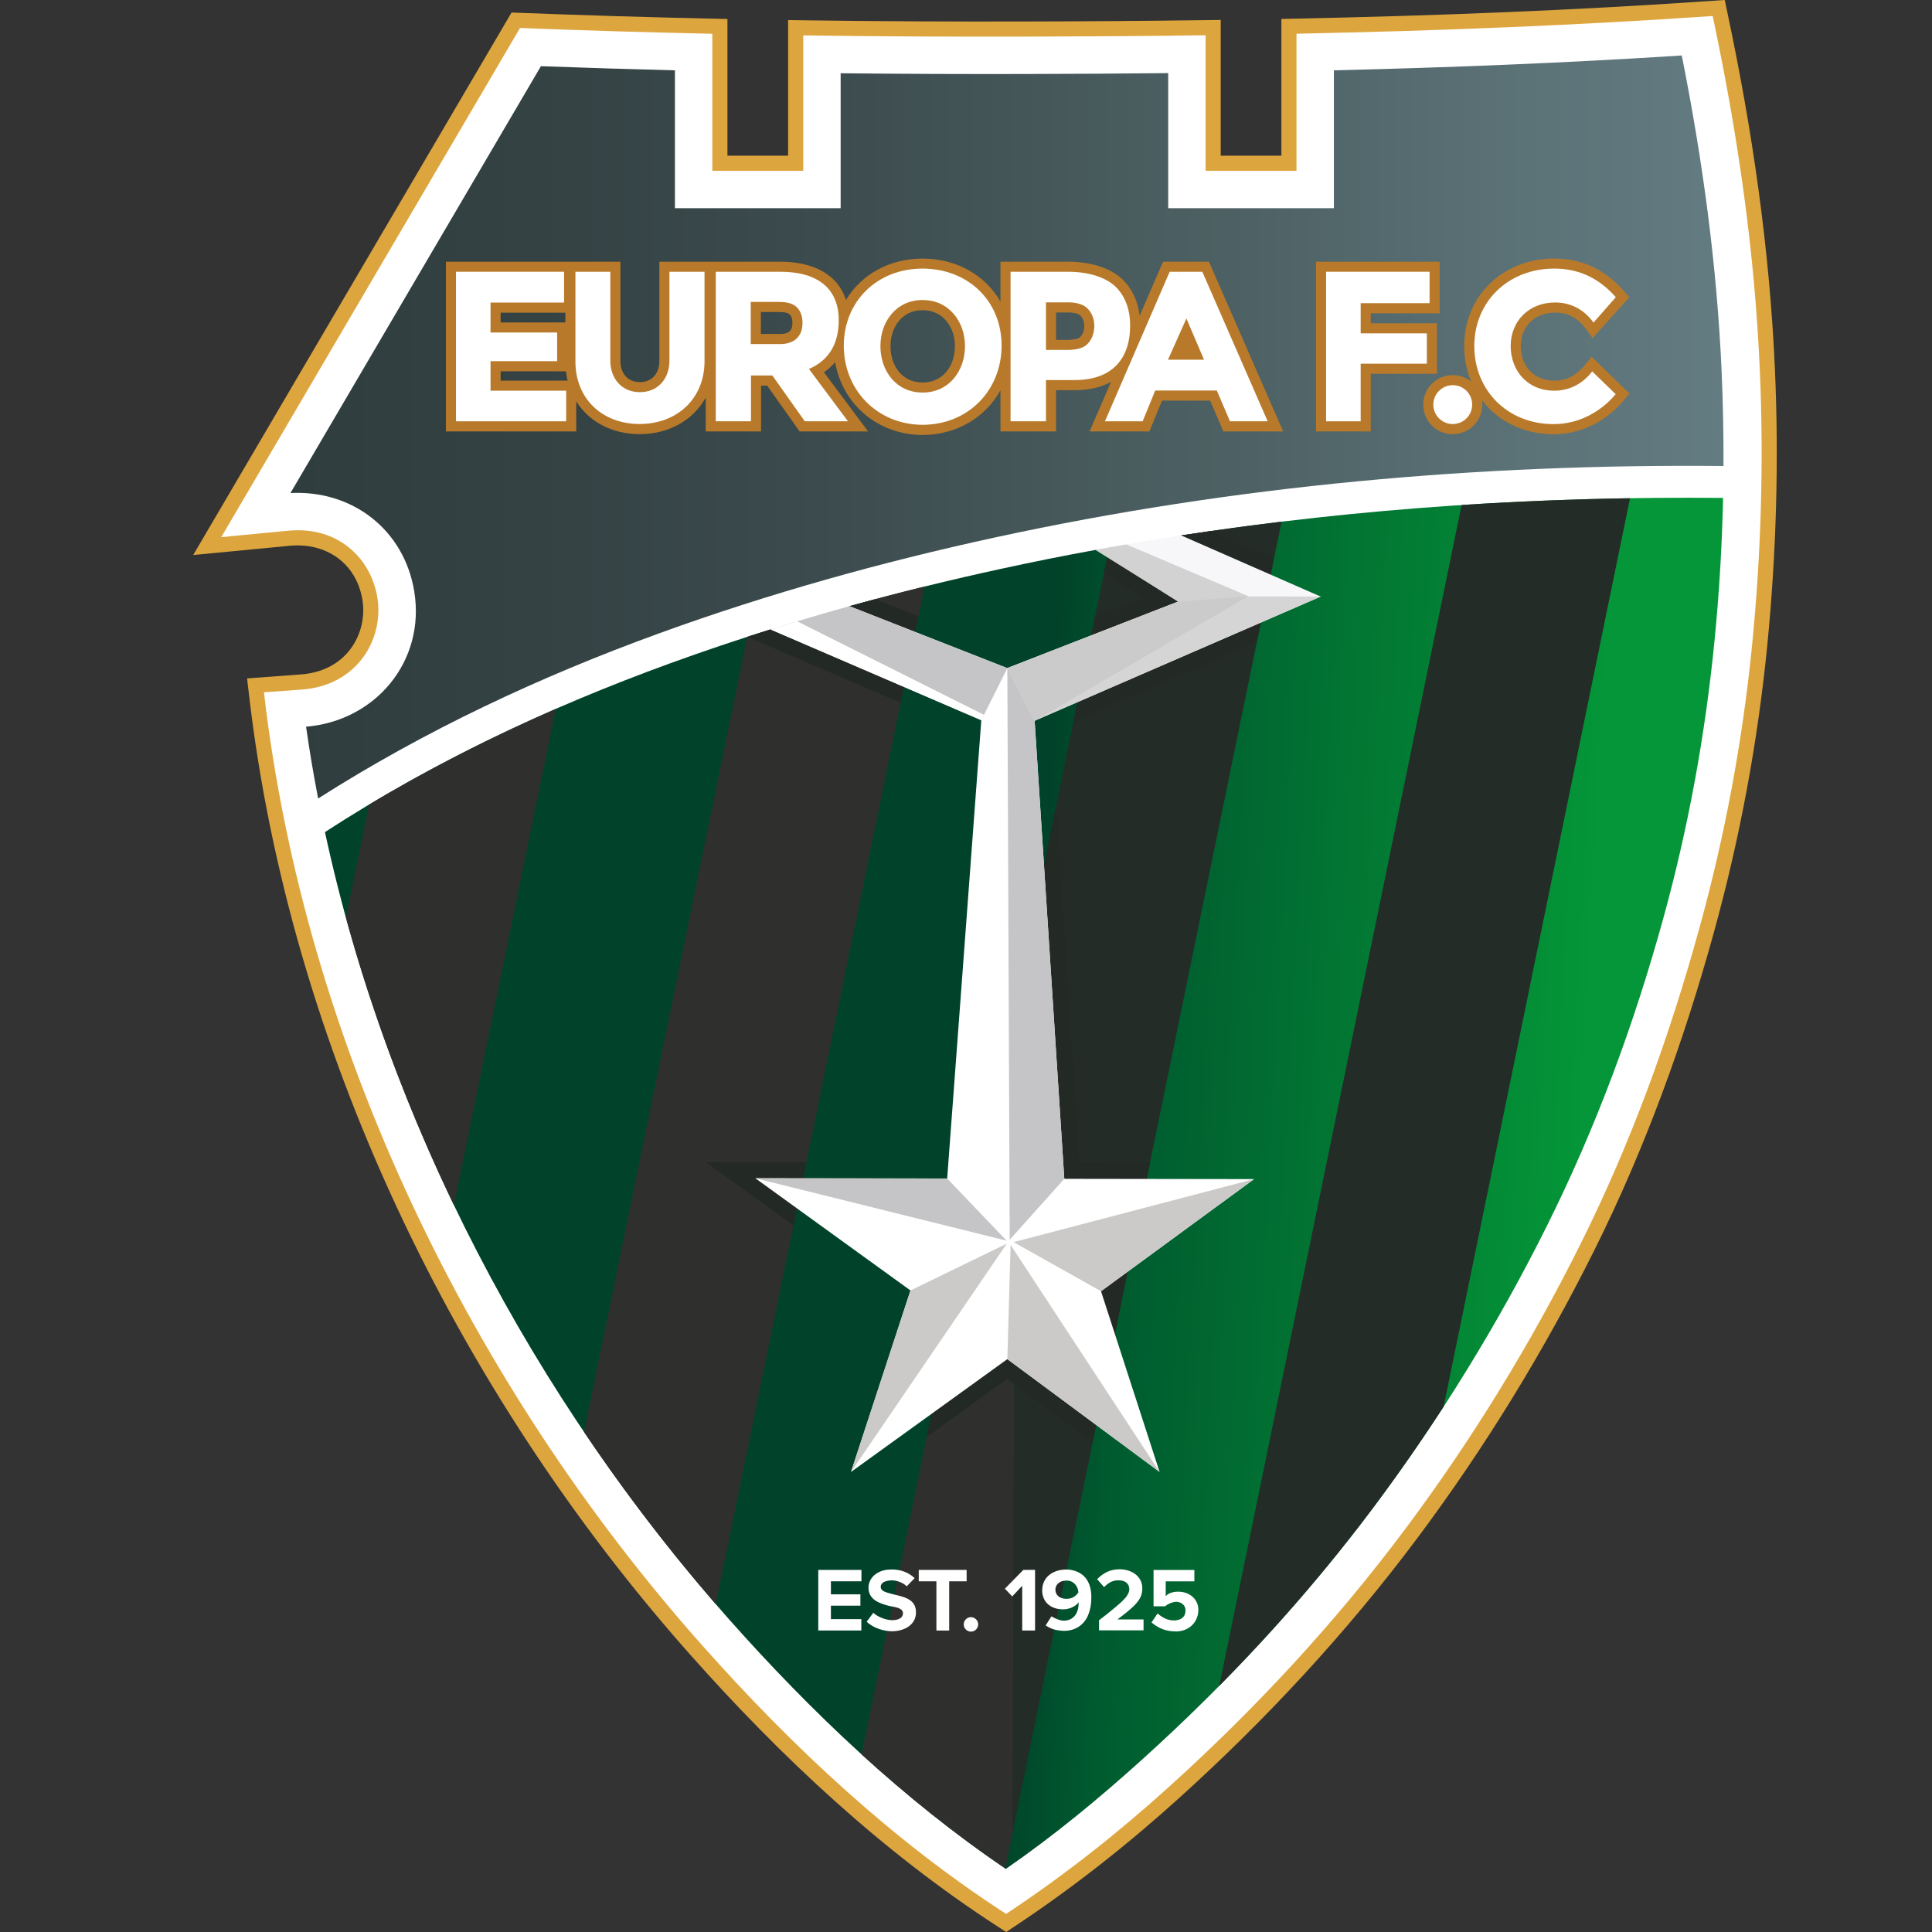
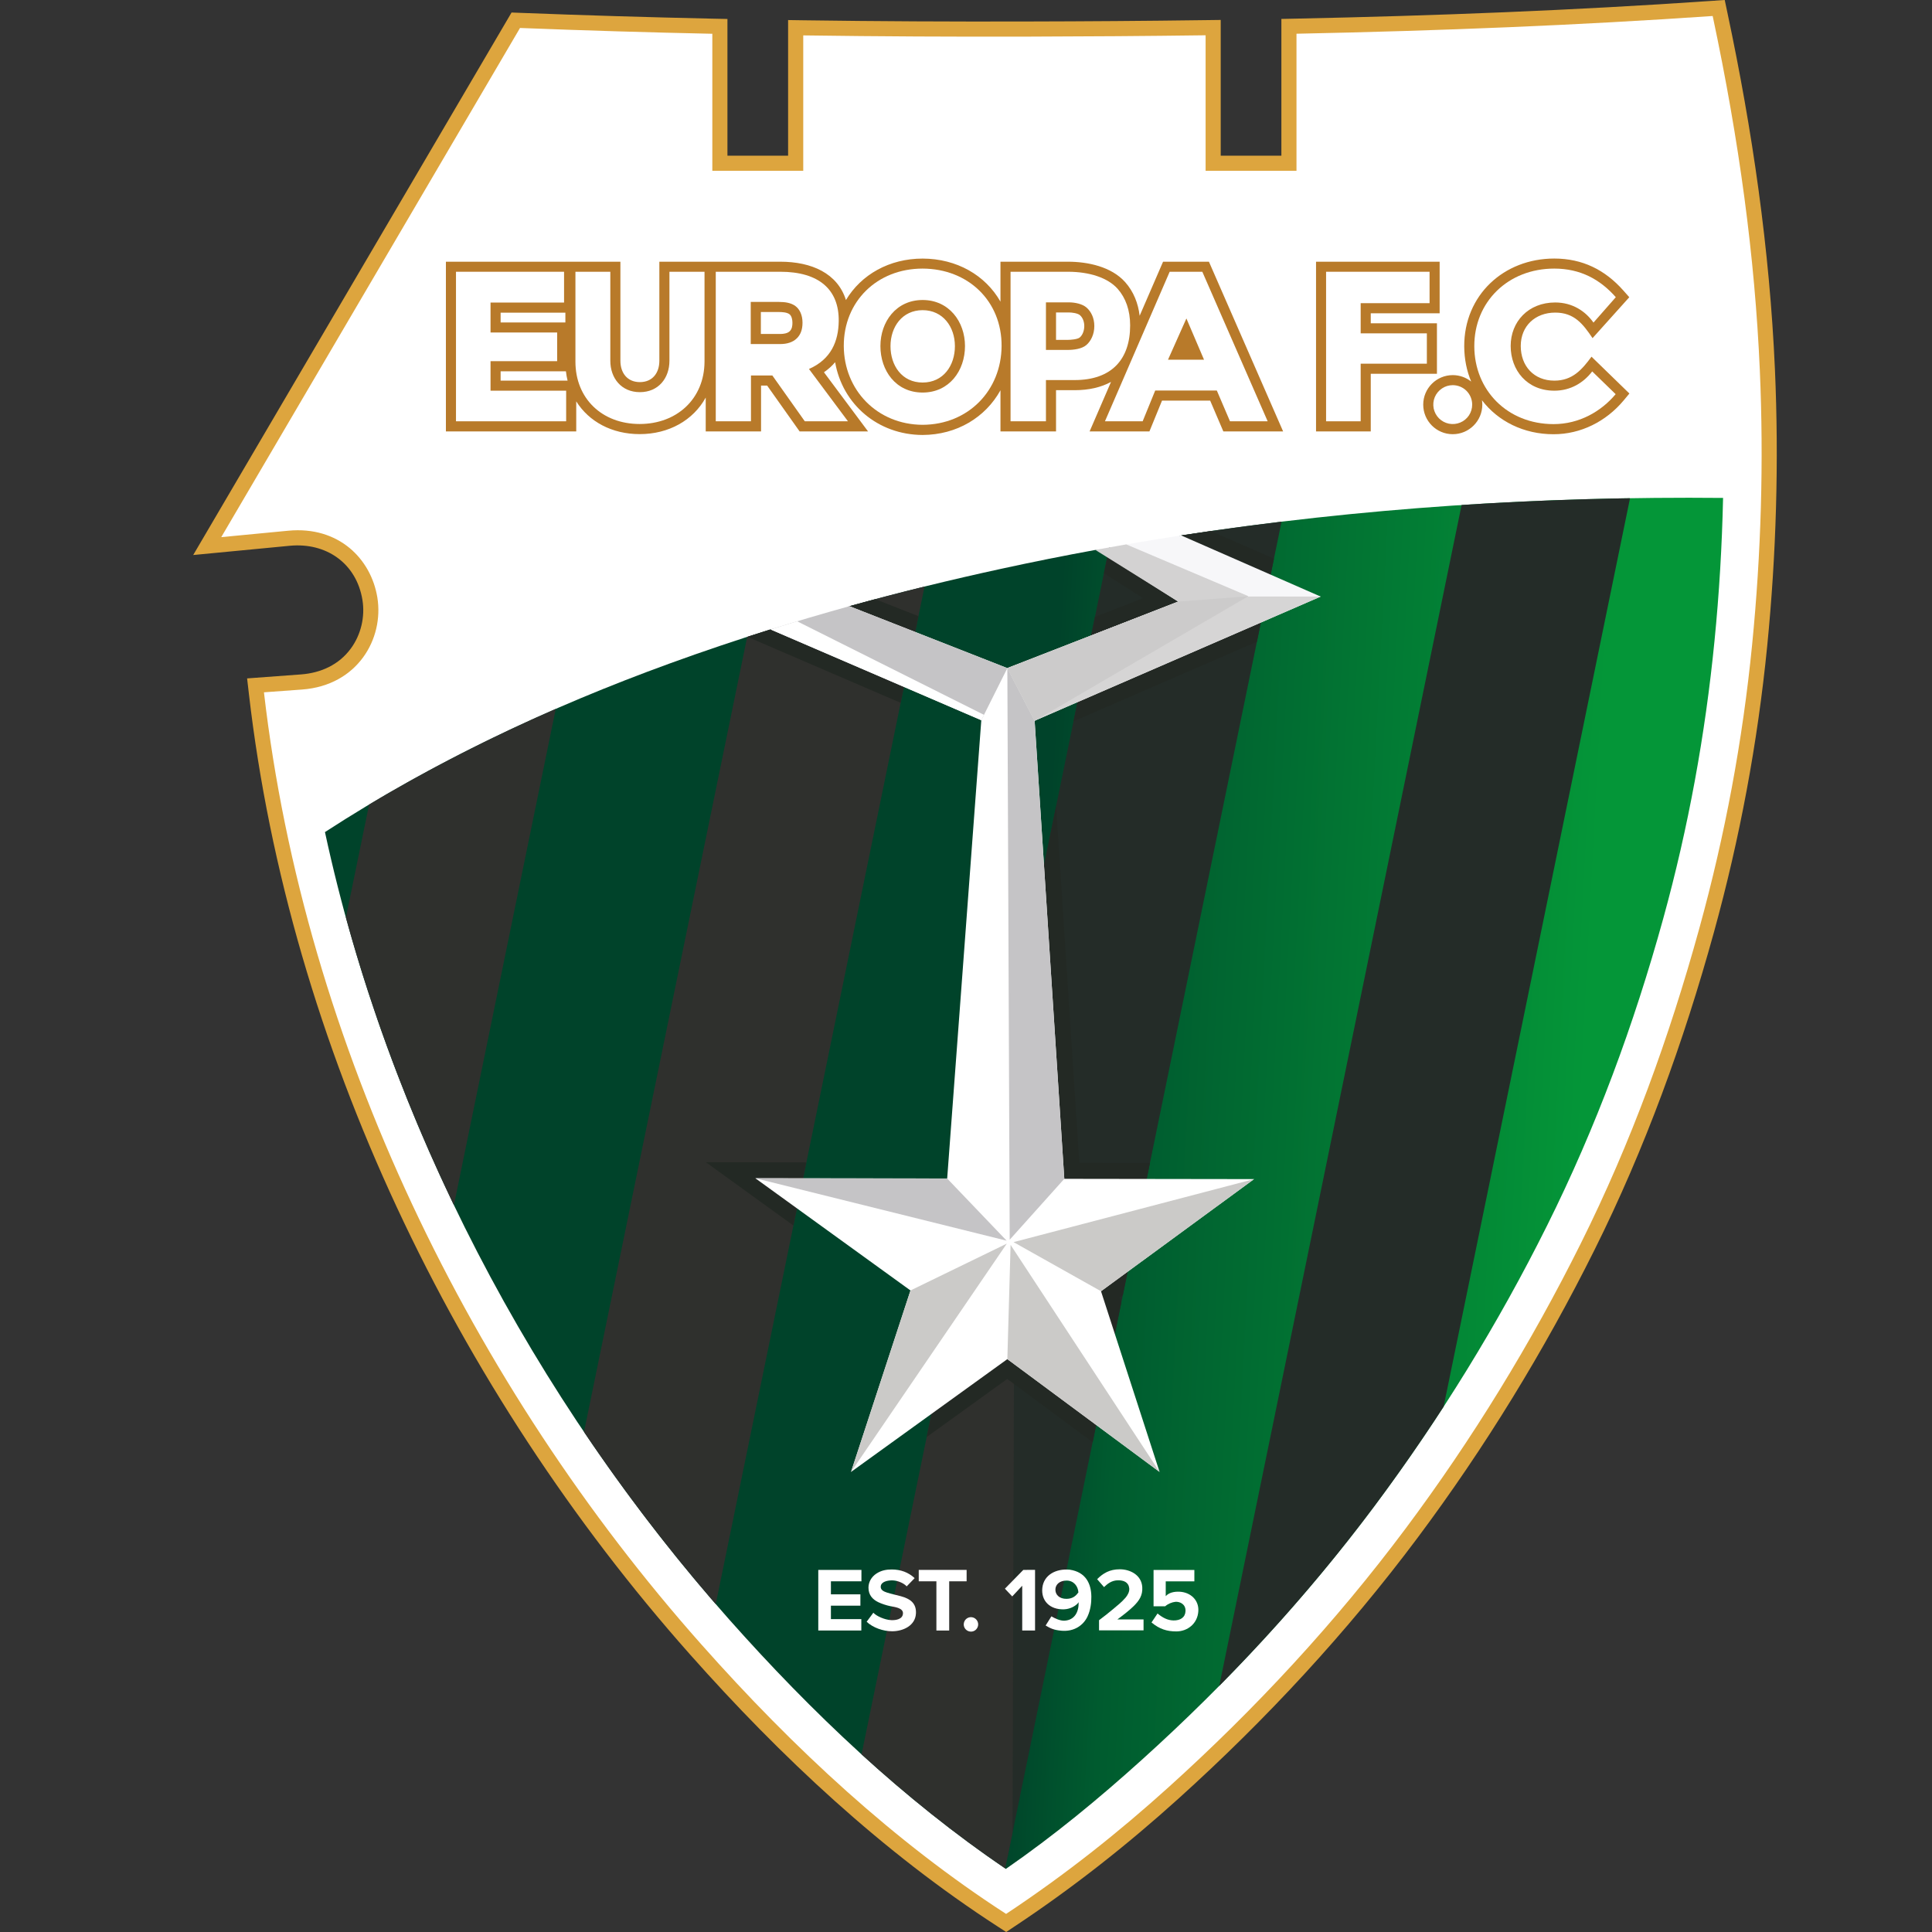
<svg xmlns="http://www.w3.org/2000/svg" width="50" height="50" viewBox="0 0 50 50" fill="none">
  <rect x="0" y="0" width="50" height="50" fill="#333333" stroke="none" />
  <path fill-rule="evenodd" clip-rule="evenodd" d="M18.826 4.029H20.396V0.519L20.793 0.525C22.713 0.552 24.634 0.561 26.554 0.556C28.101 0.553 29.648 0.542 31.195 0.521L31.592 0.516V4.029H33.162V0.49L33.545 0.482C37.132 0.408 40.717 0.27 44.297 0.023L44.636 0L44.706 0.333C45.353 3.379 45.798 6.446 45.935 9.559C46.04 11.946 45.97 14.342 45.735 16.72C45.487 19.226 45.025 21.704 44.355 24.131C43.575 26.96 42.574 29.722 41.264 32.35C39.964 34.959 38.433 37.46 36.689 39.795C34.86 42.243 32.769 44.499 30.501 46.546C29.164 47.753 27.756 48.863 26.254 49.858L26.04 50L25.825 49.861C22.841 47.931 20.207 45.465 17.855 42.814C11.793 35.982 7.495 27.079 6.442 17.962L6.395 17.557L7.789 17.454C8.304 17.416 8.771 17.205 9.081 16.782C9.342 16.425 9.451 15.964 9.38 15.527C9.226 14.581 8.446 14.033 7.495 14.125L5 14.364L13.239 0.324L13.473 0.333C15.129 0.397 16.786 0.447 18.443 0.483L18.826 0.491V4.029Z" fill="#DDA53E" />
  <path fill-rule="evenodd" clip-rule="evenodd" d="M13.458 0.724C15.169 0.791 16.826 0.84 18.435 0.874V4.42H20.788V0.916C22.772 0.944 24.688 0.952 26.555 0.948C28.146 0.944 29.691 0.933 31.201 0.913V4.42H33.553V0.873C37.309 0.796 40.854 0.653 44.324 0.414C45.015 3.669 45.415 6.643 45.544 9.576C45.648 11.944 45.578 14.324 45.345 16.682C45.1 19.169 44.642 21.619 43.978 24.027C43.204 26.836 42.215 29.565 40.913 32.176C39.625 34.761 38.104 37.247 36.375 39.561C34.564 41.986 32.486 44.228 30.239 46.256C28.959 47.411 27.586 48.506 26.038 49.532C23.167 47.676 20.557 45.27 18.148 42.554C12.221 35.875 7.887 27.061 6.831 17.917L7.818 17.845C9.256 17.739 9.939 16.528 9.766 15.464C9.603 14.464 8.765 13.61 7.458 13.735L5.726 13.901L13.458 0.724Z" fill="white" />
  <path d="M8.41 21.534C10.028 29.046 13.825 36.224 18.871 41.912C21.001 44.311 23.369 46.561 26.032 48.367C27.28 47.503 28.429 46.556 29.558 45.537C31.76 43.55 33.791 41.359 35.567 38.981C37.263 36.711 38.773 34.258 40.036 31.722C41.307 29.172 42.288 26.514 43.045 23.77C43.694 21.418 44.132 19.015 44.371 16.587C44.493 15.357 44.566 14.122 44.593 12.886C39.904 12.841 35.206 13.144 30.572 13.857C30.15 14.039 29.151 14.242 28.349 14.232C27.541 14.38 26.735 14.541 25.932 14.716C24.613 15.002 23.3 15.323 21.998 15.684C21.781 15.832 20.671 16.147 19.925 16.295C19.058 16.566 18.198 16.856 17.345 17.166C14.206 18.306 11.202 19.722 8.41 21.534Z" fill="url(#paint0_linear_293_1937)" />
  <path fill-rule="evenodd" clip-rule="evenodd" d="M15.114 37.059C16.166 38.62 17.307 40.111 18.524 41.514L23.927 15.18C23.28 15.339 22.634 15.508 21.991 15.686C21.324 15.995 20.638 16.223 19.914 16.298C19.721 16.359 19.529 16.42 19.337 16.482L15.114 37.059Z" fill="#2F302D" />
  <path fill-rule="evenodd" clip-rule="evenodd" d="M8.952 23.745C9.651 26.294 10.595 28.791 11.748 31.189L14.383 18.346C12.721 19.071 11.106 19.89 9.552 20.822L8.952 23.745Z" fill="#2F302D" />
  <path fill-rule="evenodd" clip-rule="evenodd" d="M31.555 43.629C32.995 42.172 34.342 40.621 35.567 38.981C36.191 38.145 36.79 37.285 37.361 36.404L42.185 12.894C40.731 12.917 39.277 12.975 37.826 13.069L31.555 43.629Z" fill="#242C28" />
  <path fill-rule="evenodd" clip-rule="evenodd" d="M26.07 48.082L33.166 13.501C32.303 13.605 31.442 13.723 30.583 13.855C30.124 14.048 29.33 14.17 28.706 14.167L26.07 27.011V48.082Z" fill="#242C28" />
-   <path d="M43.524 1.436C40.519 1.629 37.532 1.748 34.521 1.82V5.388H30.233V1.892C29.008 1.905 27.783 1.913 26.558 1.915C24.957 1.919 23.356 1.913 21.756 1.896V5.388H17.467V1.82C16.311 1.791 15.155 1.755 13.999 1.713L7.517 12.76C9.118 12.676 10.461 13.709 10.721 15.308C11.015 17.113 9.718 18.658 7.921 18.807C8.01 19.428 8.114 20.048 8.233 20.665C11 18.903 13.966 17.514 17.063 16.389C19.898 15.359 22.81 14.548 25.757 13.908C31.941 12.565 38.28 11.999 44.604 12.06C44.608 11.246 44.591 10.432 44.556 9.619C44.434 6.86 44.064 4.138 43.524 1.436Z" fill="url(#paint1_linear_293_1937)" />
  <path fill-rule="evenodd" clip-rule="evenodd" d="M22.297 45.403C23.47 46.471 24.707 47.467 26.015 48.355L26.204 47.434L26.27 26.04L22.297 45.403Z" fill="#2F302D" />
  <path fill-rule="evenodd" clip-rule="evenodd" d="M28.337 15.966L29.582 15.481L28.569 14.835L28.706 14.167C29.121 14.243 30.259 14.03 30.573 13.856C30.96 13.798 31.272 13.753 31.338 13.743L32.97 14.458L32.529 16.607L27.783 18.667L28.337 15.966ZM27.333 20.861L27.932 30.096L29.761 30.098L29.06 33.515L28.979 33.574L29.021 33.703L28.278 37.325L26.067 35.687L23.982 37.191L27.333 20.861Z" fill="#232924" />
  <path fill-rule="evenodd" clip-rule="evenodd" d="M20.534 31.717L18.269 30.079L20.869 30.082L20.534 31.717ZM23.31 18.19L19.342 16.481C19.483 16.435 19.623 16.39 19.764 16.346C19.821 16.328 19.877 16.31 19.934 16.292C20.633 16.117 21.479 15.94 21.99 15.687C22.21 15.626 22.43 15.566 22.651 15.507L23.77 15.946L23.31 18.19Z" fill="#232924" />
  <path fill-rule="evenodd" clip-rule="evenodd" d="M12.956 8.092V8.345H14.632V8.092H12.956ZM37.597 9.708C37.778 9.708 37.944 9.771 38.074 9.875C37.959 9.6 37.896 9.294 37.894 8.966C37.889 7.639 38.917 6.69 40.227 6.691C40.953 6.692 41.537 6.982 42.013 7.519L42.166 7.692L41.215 8.751C40.967 8.383 40.741 8.09 40.249 8.09C39.734 8.09 39.357 8.434 39.357 8.954C39.357 9.474 39.697 9.851 40.227 9.851C40.691 9.851 40.938 9.572 41.188 9.231L42.169 10.184L42.014 10.37C41.563 10.907 40.911 11.239 40.205 11.238C39.433 11.238 38.769 10.902 38.353 10.358C38.359 10.395 38.362 10.433 38.362 10.472C38.362 10.894 38.019 11.237 37.597 11.237C37.175 11.237 36.833 10.894 36.833 10.472C36.833 10.05 37.175 9.708 37.597 9.708ZM35.475 8.108V8.366H37.188V9.674H35.475V11.165H34.059V6.773H37.258V8.108H35.475ZM31.319 10.368H30.073L29.747 11.165H28.199L28.753 9.884C28.497 10.024 28.18 10.098 27.812 10.098H27.33V11.165H25.892V10.1C25.505 10.8 24.765 11.254 23.876 11.257C22.718 11.252 21.803 10.464 21.613 9.374C21.532 9.471 21.436 9.557 21.324 9.634L22.465 11.165H20.694L19.854 9.979H19.696V11.165H18.264V10.289C17.941 10.876 17.31 11.235 16.555 11.235C15.84 11.235 15.244 10.915 14.913 10.387V11.165H11.54V6.773H14.632H14.859H16.056V9.337C16.056 9.65 16.233 9.889 16.56 9.889C16.888 9.889 17.064 9.65 17.064 9.337V6.773H18.264H18.494H20.194C21.003 6.773 21.675 7.072 21.893 7.765C22.288 7.106 23.016 6.692 23.878 6.692C24.759 6.694 25.503 7.122 25.892 7.807V6.773H27.638C28.152 6.773 28.762 6.901 29.119 7.301C29.339 7.548 29.456 7.852 29.494 8.172L30.1 6.773H31.287L33.207 11.165H31.66L31.319 10.368ZM27.33 8.086V8.796H27.633C27.707 8.796 27.887 8.783 27.945 8.733C28.026 8.663 28.061 8.541 28.061 8.438C28.061 8.336 28.028 8.227 27.949 8.157C27.889 8.104 27.737 8.086 27.66 8.086H27.33ZM24.713 8.958C24.713 8.46 24.404 8.027 23.877 8.027C23.349 8.027 23.046 8.461 23.046 8.958C23.046 9.459 23.341 9.9 23.877 9.9C24.413 9.9 24.713 9.461 24.713 8.958ZM19.691 8.075V8.643H20.195C20.274 8.643 20.379 8.63 20.439 8.571C20.498 8.513 20.508 8.431 20.508 8.351C20.508 8.282 20.491 8.176 20.43 8.131C20.365 8.082 20.24 8.075 20.162 8.075H19.691ZM14.646 9.609H12.956V9.851H14.689C14.67 9.773 14.655 9.692 14.646 9.609Z" fill="#B87A2A" />
  <path fill-rule="evenodd" clip-rule="evenodd" d="M14.652 10.903V10.111H12.695V9.347H14.419V8.605H12.695V7.83H14.598V7.033H11.801V10.903H14.652Z" fill="white" />
  <path fill-rule="evenodd" clip-rule="evenodd" d="M18.233 9.358V7.033H17.325V9.336C17.325 9.788 17.039 10.149 16.56 10.149C16.08 10.149 15.795 9.786 15.795 9.336V7.033H14.892V9.358C14.892 10.318 15.585 10.973 16.554 10.973C17.52 10.973 18.229 10.319 18.233 9.358Z" fill="white" />
  <path fill-rule="evenodd" clip-rule="evenodd" d="M21.945 10.903L20.936 9.549C21.513 9.298 21.699 8.825 21.706 8.313C21.718 7.492 21.192 7.033 20.194 7.033H18.524V10.903H19.435V9.717H19.988L20.828 10.903H21.945ZM20.769 8.351C20.769 8.541 20.713 8.666 20.622 8.756C20.517 8.859 20.366 8.904 20.195 8.904H19.429V7.814H20.162C20.323 7.814 20.475 7.838 20.586 7.921C20.698 8.004 20.769 8.157 20.769 8.351Z" fill="white" />
  <path fill-rule="evenodd" clip-rule="evenodd" d="M25.921 8.956C25.928 7.795 25.06 6.955 23.877 6.951C22.698 6.951 21.833 7.802 21.837 8.956C21.842 10.092 22.698 10.989 23.877 10.994C25.059 10.99 25.914 10.106 25.921 8.956ZM24.974 8.956C24.974 9.591 24.569 10.159 23.877 10.159C23.183 10.159 22.785 9.59 22.785 8.956C22.785 8.326 23.193 7.764 23.877 7.764C24.56 7.764 24.974 8.325 24.974 8.956Z" fill="white" />
  <path fill-rule="evenodd" clip-rule="evenodd" d="M41.817 7.691C41.409 7.23 40.902 6.952 40.226 6.951C39.029 6.95 38.15 7.812 38.155 8.964C38.159 10.098 39.008 10.975 40.205 10.976C40.875 10.977 41.442 10.644 41.813 10.201L41.206 9.612C40.987 9.9 40.653 10.111 40.226 10.111C39.522 10.111 39.096 9.585 39.096 8.953C39.096 8.324 39.554 7.828 40.248 7.828C40.701 7.828 41.037 8.06 41.239 8.349L41.817 7.691Z" fill="white" />
  <path fill-rule="evenodd" clip-rule="evenodd" d="M29.248 8.421C29.248 8.03 29.133 7.709 28.924 7.474C28.671 7.19 28.199 7.033 27.638 7.033H26.153V10.903H27.069V9.836H27.812C28.769 9.836 29.248 9.3 29.248 8.421ZM28.321 8.438C28.321 8.652 28.232 8.829 28.115 8.929C27.999 9.03 27.788 9.056 27.633 9.056H27.069V7.825H27.66C27.812 7.825 28.008 7.861 28.121 7.961C28.235 8.061 28.321 8.225 28.321 8.438Z" fill="white" />
  <path fill-rule="evenodd" clip-rule="evenodd" d="M32.807 10.903L31.116 7.033H30.271L28.596 10.903H29.572L29.897 10.106H31.491L31.832 10.903H32.807ZM31.16 9.309H30.228L30.704 8.242L31.16 9.309Z" fill="white" />
  <path fill-rule="evenodd" clip-rule="evenodd" d="M36.997 7.846V7.033H34.319V10.903H35.214V9.412H36.927V8.627H35.214V7.846H36.997Z" fill="white" />
  <path fill-rule="evenodd" clip-rule="evenodd" d="M37.597 9.968C37.731 9.968 37.859 10.021 37.953 10.115C38.047 10.21 38.1 10.338 38.1 10.471C38.1 10.571 38.071 10.668 38.016 10.751C37.96 10.834 37.882 10.898 37.79 10.936C37.698 10.974 37.597 10.984 37.499 10.965C37.401 10.945 37.312 10.898 37.241 10.827C37.171 10.757 37.123 10.667 37.103 10.569C37.084 10.472 37.094 10.37 37.132 10.278C37.17 10.187 37.235 10.108 37.318 10.053C37.4 9.997 37.498 9.968 37.597 9.968Z" fill="white" />
  <path d="M34.18 15.44L30.569 13.857C29.838 13.97 29.109 14.093 28.381 14.226L30.492 15.57L34.18 15.44Z" fill="url(#paint2_linear_293_1937)" />
  <path fill-rule="evenodd" clip-rule="evenodd" d="M19.943 16.289L25.396 18.638L24.513 30.499L19.548 30.493L23.563 33.397L22.024 38.094L26.07 35.174L30.01 38.094L28.494 33.417L32.455 30.515L27.544 30.508L26.776 18.653L34.18 15.439L32.301 15.437L30.492 15.57L26.07 17.291L21.983 15.688C21.3 15.877 20.619 16.077 19.943 16.289Z" fill="white" />
  <path d="M26.776 18.653L34.18 15.439L32.301 15.437L30.492 15.57L26.07 17.291L26.776 18.653Z" fill="url(#paint3_linear_293_1937)" />
  <path d="M26.154 32.217L26.07 35.174L30.01 38.094L26.154 32.217Z" fill="url(#paint4_linear_293_1937)" />
  <path d="M23.563 33.397L22.024 38.094L26.056 32.185L23.563 33.397Z" fill="url(#paint5_linear_293_1937)" />
  <path d="M28.494 33.417L32.455 30.515L26.23 32.146L28.494 33.417Z" fill="url(#paint6_linear_293_1937)" />
  <path d="M24.513 30.5L19.548 30.493L26.052 32.109L24.513 30.5Z" fill="url(#paint7_linear_293_1937)" />
  <path d="M19.943 16.29L25.396 18.639L26.07 17.292L21.983 15.688C21.3 15.878 20.619 16.078 19.943 16.29Z" fill="url(#paint8_linear_293_1937)" />
  <path d="M19.943 16.29L25.396 18.638L25.465 18.5L20.63 16.079C20.4 16.148 20.171 16.218 19.943 16.29Z" fill="url(#paint9_linear_293_1937)" />
  <path d="M26.131 32.084L27.544 30.508L26.776 18.653L26.07 17.291L26.131 32.084Z" fill="url(#paint10_linear_293_1937)" />
  <path d="M26.776 18.653L32.305 15.428L29.148 14.089C28.881 14.135 28.615 14.183 28.348 14.232L30.492 15.569L26.07 17.291L26.776 18.653Z" fill="url(#paint11_linear_293_1937)" />
  <path d="M26.776 18.654L32.305 15.429L30.492 15.57L26.07 17.291L26.776 18.654Z" fill="url(#paint12_linear_293_1937)" />
  <path fill-rule="evenodd" clip-rule="evenodd" d="M21.177 42.198V40.63L22.294 40.629V40.924H21.504V41.261H22.267V41.555H21.504V41.903H22.291V42.198H21.177Z" fill="white" />
  <path fill-rule="evenodd" clip-rule="evenodd" d="M23.079 40.618C23.308 40.618 23.509 40.691 23.671 40.842L23.465 41.055C23.39 40.97 23.224 40.9 23.087 40.9C22.97 40.9 22.8 40.932 22.793 41.061C22.788 41.152 22.877 41.189 22.951 41.214C23.066 41.252 23.198 41.278 23.314 41.31C23.558 41.376 23.714 41.491 23.705 41.748C23.693 42.075 23.368 42.217 23.088 42.217C22.857 42.217 22.593 42.126 22.429 41.971L22.602 41.737C22.678 41.822 22.895 41.922 23.066 41.929C23.18 41.934 23.368 41.909 23.369 41.749C23.37 41.608 23.138 41.587 23.044 41.568C22.943 41.547 22.817 41.507 22.727 41.463C22.578 41.39 22.476 41.275 22.476 41.088C22.476 40.946 22.551 40.81 22.68 40.725C22.81 40.639 22.943 40.618 23.079 40.618Z" fill="white" />
  <path fill-rule="evenodd" clip-rule="evenodd" d="M23.777 40.629V40.924H24.234V42.198H24.565V40.924H25.016V40.629H23.777Z" fill="white" />
  <path fill-rule="evenodd" clip-rule="evenodd" d="M26.483 40.629L26.787 40.628V42.198H26.455V41.039L26.196 41.315L26.007 41.115L26.483 40.629Z" fill="white" />
  <path fill-rule="evenodd" clip-rule="evenodd" d="M28.244 41.319C28.246 41.481 28.223 41.665 28.147 41.83C28.043 42.057 27.805 42.232 27.471 42.203C27.263 42.185 27.177 42.136 27.061 42.068L27.21 41.831C27.302 41.885 27.438 41.949 27.55 41.943C27.811 41.928 27.922 41.716 27.915 41.464C27.865 41.548 27.707 41.643 27.541 41.649C27.168 41.663 26.938 41.425 26.976 41.091C27.014 40.761 27.323 40.591 27.684 40.623C28.101 40.685 28.24 40.986 28.244 41.319ZM27.909 41.212C27.9 41.052 27.789 40.905 27.604 40.905C27.418 40.905 27.321 41.01 27.314 41.125C27.305 41.266 27.413 41.381 27.606 41.378C27.775 41.375 27.854 41.286 27.909 41.212Z" fill="white" />
  <path fill-rule="evenodd" clip-rule="evenodd" d="M28.98 40.613C29.241 40.613 29.543 40.755 29.562 41.077C29.575 41.291 29.479 41.429 29.335 41.57C29.206 41.696 29.04 41.82 28.918 41.91H29.595V42.193H28.443V41.931C28.568 41.836 28.692 41.742 28.811 41.64C28.925 41.544 29.028 41.464 29.126 41.351C29.179 41.29 29.235 41.196 29.225 41.105C29.206 40.942 29.076 40.898 28.939 40.898C28.769 40.898 28.661 40.99 28.572 41.074L28.394 40.869C28.548 40.715 28.718 40.613 28.98 40.613Z" fill="white" />
  <path fill-rule="evenodd" clip-rule="evenodd" d="M30.91 40.63V40.925H30.169V41.309C30.247 41.219 30.385 41.185 30.534 41.194C30.81 41.21 31.029 41.408 31.013 41.693C30.995 42.02 30.732 42.221 30.443 42.221C30.202 42.221 30.008 42.162 29.801 41.989L29.957 41.757C30.087 41.865 30.216 41.934 30.37 41.937C30.549 41.94 30.674 41.857 30.681 41.696C30.689 41.511 30.53 41.446 30.419 41.455C30.334 41.463 30.224 41.508 30.154 41.571H29.854V40.63H30.91Z" fill="white" />
  <path fill-rule="evenodd" clip-rule="evenodd" d="M25.128 41.852C25.178 41.852 25.225 41.872 25.26 41.907C25.295 41.942 25.315 41.99 25.315 42.039C25.315 42.076 25.304 42.112 25.283 42.143C25.263 42.174 25.234 42.198 25.2 42.212C25.165 42.226 25.128 42.23 25.092 42.222C25.055 42.215 25.022 42.197 24.996 42.171C24.97 42.145 24.952 42.112 24.945 42.076C24.938 42.039 24.942 42.002 24.956 41.968C24.97 41.934 24.994 41.904 25.024 41.884C25.055 41.864 25.091 41.852 25.128 41.852Z" fill="white" />
  <defs>
    <linearGradient id="paint0_linear_293_1937" x1="24.691" y1="-19.886" x2="60.128" y2="-18.029" gradientUnits="userSpaceOnUse">
      <stop stop-color="#00432A" />
      <stop offset="0.09" stop-color="#00432A" />
      <stop offset="0.13" stop-color="#00432A" />
      <stop offset="0.2" stop-color="#005B2F" />
      <stop offset="0.53" stop-color="#049638" />
      <stop offset="0.69" stop-color="#049638" />
      <stop offset="0.78" stop-color="#5DA22E" />
      <stop offset="0.9" stop-color="#ACC018" />
      <stop offset="1" stop-color="#ACC018" />
    </linearGradient>
    <linearGradient id="paint1_linear_293_1937" x1="7.517" y1="1.436" x2="44.604" y2="1.436" gradientUnits="userSpaceOnUse">
      <stop stop-color="#2F3D3E" />
      <stop offset="0.2" stop-color="#354345" />
      <stop offset="0.35" stop-color="#3B4A4C" />
      <stop offset="0.67" stop-color="#4E6265" />
      <stop offset="0.86" stop-color="#5B7277" />
      <stop offset="1" stop-color="#637C81" />
    </linearGradient>
    <linearGradient id="paint2_linear_293_1937" x1="-39.243" y1="-17.988" x2="-40.176" y2="-19.424" gradientUnits="userSpaceOnUse">
      <stop stop-color="#F7F7F9" />
      <stop offset="0.26" stop-color="#FBFAFB" />
      <stop offset="0.55" stop-color="#FCFCFC" />
      <stop offset="0.8" stop-color="#FEFEFE" />
      <stop offset="1" stop-color="white" />
    </linearGradient>
    <linearGradient id="paint3_linear_293_1937" x1="-4.577" y1="26.125" x2="-7.042" y2="28.193" gradientUnits="userSpaceOnUse">
      <stop stop-color="#D6D5D5" />
      <stop offset="1" stop-color="white" />
    </linearGradient>
    <linearGradient id="paint4_linear_293_1937" x1="-48.657" y1="7.444" x2="-54.462" y2="6.525" gradientUnits="userSpaceOnUse">
      <stop stop-color="#CBCAC8" />
      <stop offset="0.28" stop-color="#D6D5D7" />
      <stop offset="0.37" stop-color="#DEDDDE" />
      <stop offset="0.49" stop-color="#E2E1E3" />
      <stop offset="0.61" stop-color="#E7E6E8" />
      <stop offset="1" stop-color="white" />
    </linearGradient>
    <linearGradient id="paint5_linear_293_1937" x1="-44.981" y1="10.658" x2="-50.89" y2="10.658" gradientUnits="userSpaceOnUse">
      <stop stop-color="#CBCAC8" />
      <stop offset="0.27" stop-color="#E0DEDF" />
      <stop offset="0.54" stop-color="#E6E4E5" />
      <stop offset="0.7" stop-color="#ECEBEC" />
      <stop offset="0.84" stop-color="#F0EFF0" />
      <stop offset="1" stop-color="#F5F5F5" />
    </linearGradient>
    <linearGradient id="paint6_linear_293_1937" x1="-32.899" y1="26.707" x2="-35.659" y2="27.604" gradientUnits="userSpaceOnUse">
      <stop stop-color="#CBCAC8" />
      <stop offset="1" stop-color="#F1F1F2" />
    </linearGradient>
    <linearGradient id="paint7_linear_293_1937" x1="-44.26" y1="-30.161" x2="-45.341" y2="-31.362" gradientUnits="userSpaceOnUse">
      <stop stop-color="#C5C4C6" />
      <stop offset="1" stop-color="#F1F1F2" />
    </linearGradient>
    <linearGradient id="paint8_linear_293_1937" x1="-35.04" y1="-16.511" x2="-37.162" y2="-18.56" gradientUnits="userSpaceOnUse">
      <stop stop-color="#C5C4C6" />
      <stop offset="0.13" stop-color="#D9D7D8" />
      <stop offset="0.38" stop-color="#E4E3E4" />
      <stop offset="0.72" stop-color="#F0EFEF" />
      <stop offset="1" stop-color="#F9F9F9" />
    </linearGradient>
    <linearGradient id="paint9_linear_293_1937" x1="-35.321" y1="-16.782" x2="-37.162" y2="-18.56" gradientUnits="userSpaceOnUse">
      <stop stop-color="white" />
      <stop offset="1" stop-color="#F7F7F7" />
    </linearGradient>
    <linearGradient id="paint10_linear_293_1937" x1="-30.423" y1="-38.492" x2="-31.969" y2="-53.205" gradientUnits="userSpaceOnUse">
      <stop stop-color="#C5C4C6" />
      <stop offset="1" stop-color="#F1F1F2" />
    </linearGradient>
    <linearGradient id="paint11_linear_293_1937" x1="-36.771" y1="-1.97" x2="-40.724" y2="-4.252" gradientUnits="userSpaceOnUse">
      <stop stop-color="#D3D2D2" />
      <stop offset="0.11" stop-color="#D3D2D2" />
      <stop offset="0.34" stop-color="#DBDADA" />
      <stop offset="0.45" stop-color="#E2E1E1" />
      <stop offset="0.67" stop-color="#F2F2F3" />
      <stop offset="0.89" stop-color="#F6F6F6" />
      <stop offset="1" stop-color="#F7F7F7" />
    </linearGradient>
    <linearGradient id="paint12_linear_293_1937" x1="-23.695" y1="18.678" x2="-26.881" y2="19.182" gradientUnits="userSpaceOnUse">
      <stop stop-color="#CCCBCB" />
      <stop offset="1" stop-color="#F1F1F2" />
    </linearGradient>
  </defs>
</svg>